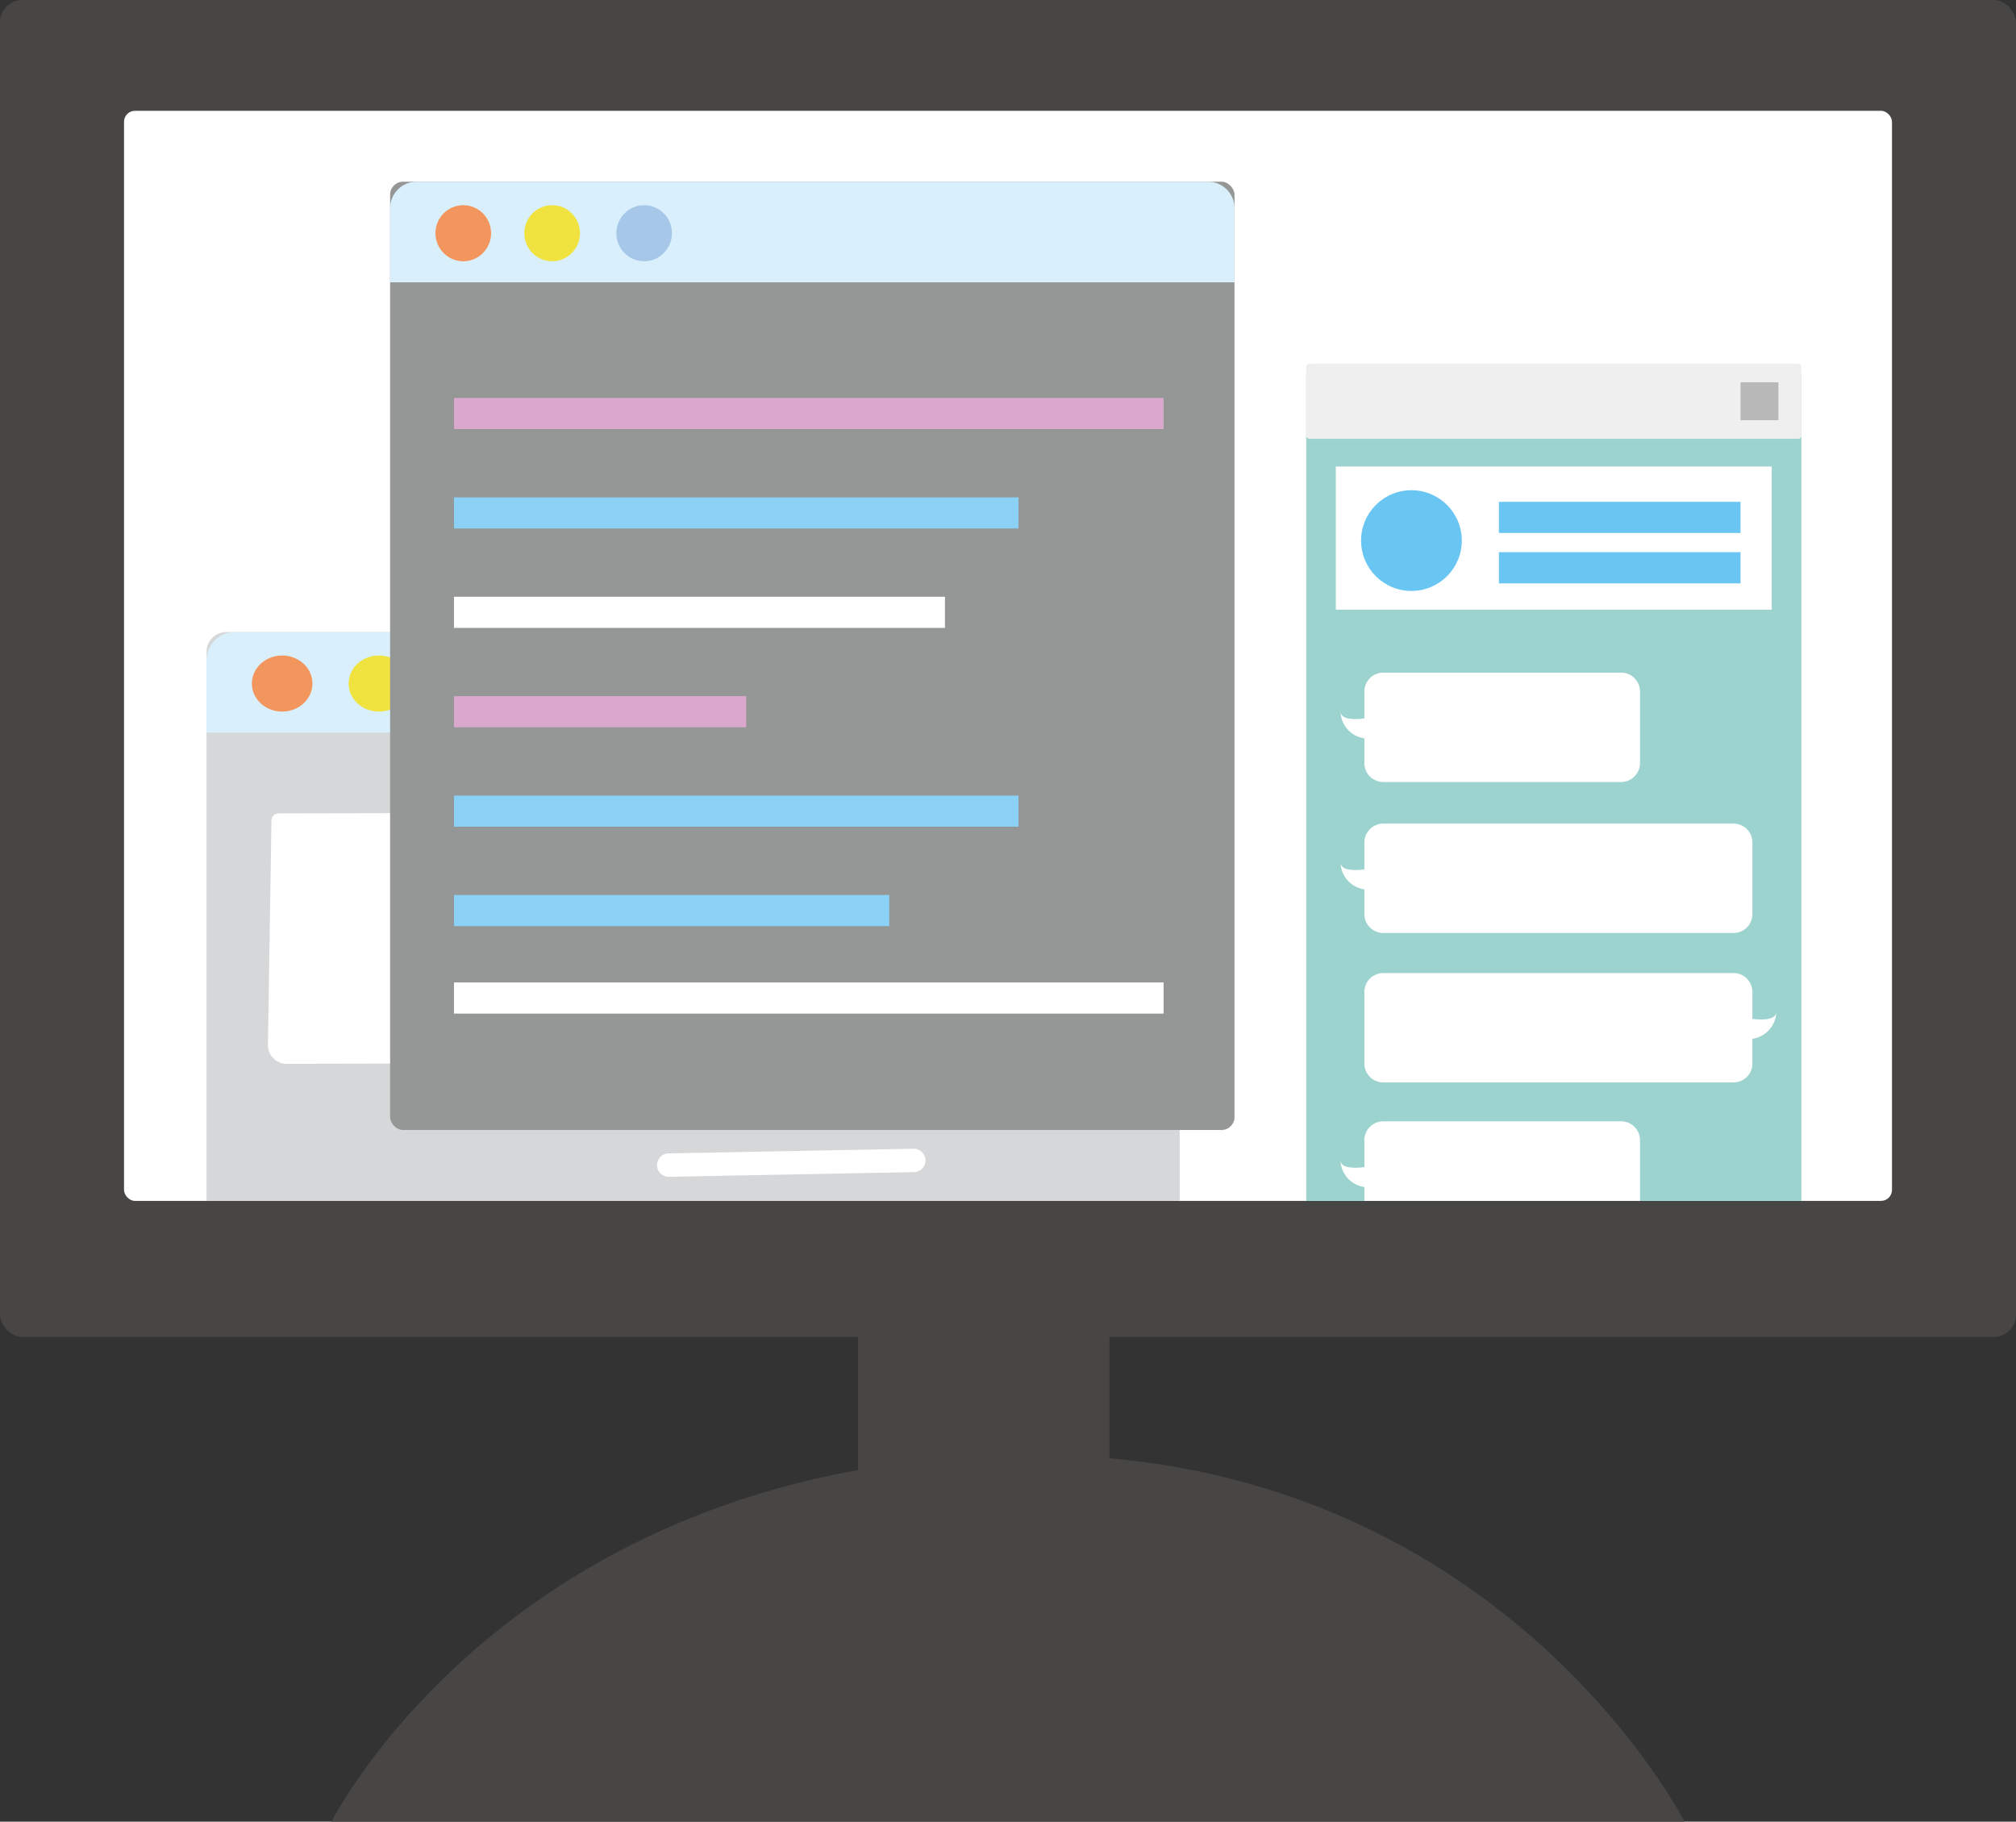
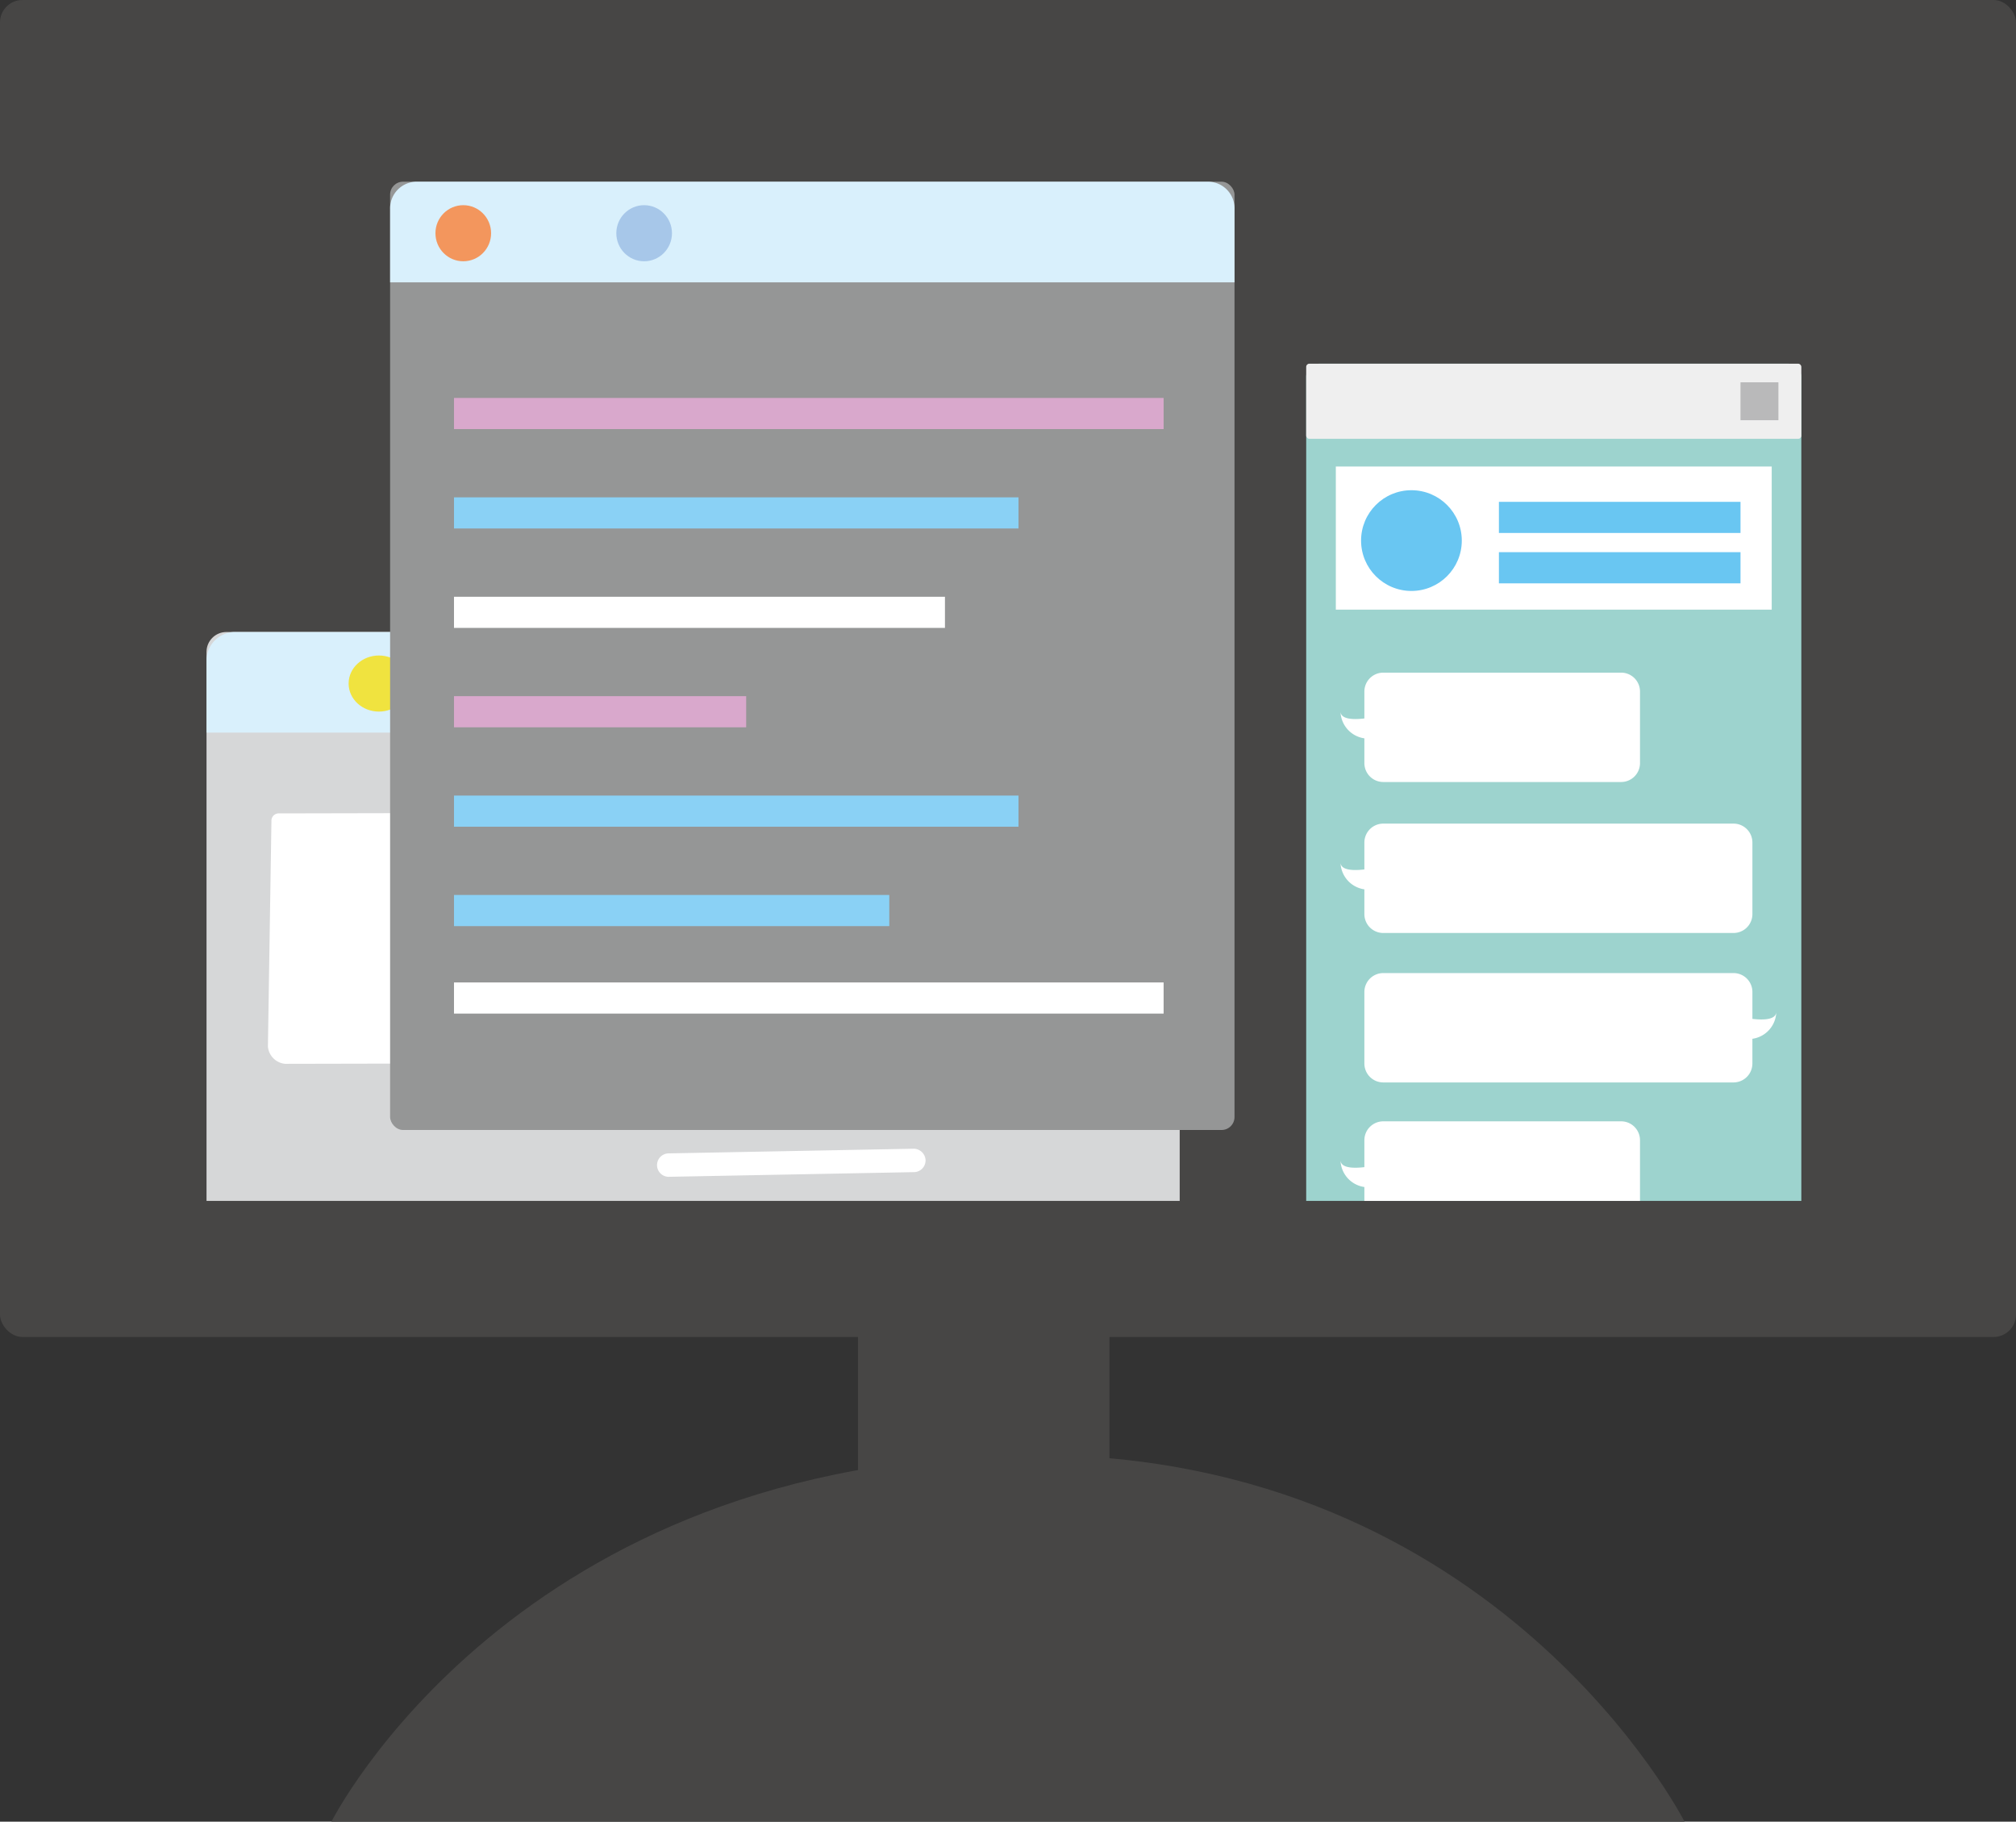
<svg xmlns="http://www.w3.org/2000/svg" id="グループ_3356" data-name="グループ 3356" width="166.574" height="150.489" viewBox="0 0 166.574 150.489">
  <rect x="0" y="0" width="166.574" height="150.489" fill="#333333" stroke="none" />
  <defs>
    <clipPath id="clip-path">
      <rect id="長方形_1442" data-name="長方形 1442" width="146.082" height="90.052" rx="0.906" fill="none" />
    </clipPath>
  </defs>
  <g id="グループ_3301" data-name="グループ 3301">
    <g id="グループ_3300" data-name="グループ 3300">
      <g id="グループ_3296" data-name="グループ 3296">
        <rect id="長方形_1432" data-name="長方形 1432" width="166.574" height="110.449" rx="1.853" fill="#474645" />
      </g>
      <g id="グループ_3297" data-name="グループ 3297" transform="translate(10.246 9.154)">
-         <rect id="長方形_1433" data-name="長方形 1433" width="146.082" height="90.052" rx="0.906" fill="#fff" />
-       </g>
+         </g>
      <g id="グループ_3298" data-name="グループ 3298" transform="translate(70.889 104.287)">
        <rect id="長方形_1434" data-name="長方形 1434" width="20.78" height="27.608" fill="#474645" />
      </g>
      <g id="グループ_3299" data-name="グループ 3299" transform="translate(27.386 120.189)">
        <path id="パス_3661" data-name="パス 3661" d="M408.15-86.393h111.8s-15.385-30.3-53.762-30.3C423.329-116.694,408.15-86.393,408.15-86.393Z" transform="translate(-408.15 116.694)" fill="#474645" />
      </g>
    </g>
  </g>
  <g id="グループ_3342" data-name="グループ 3342" transform="translate(10.246 9.154)">
    <g id="グループ_3341" data-name="グループ 3341" clip-path="url(#clip-path)">
      <g id="グループ_3313" data-name="グループ 3313" transform="translate(6.818 43.057)">
        <g id="グループ_3302" data-name="グループ 3302">
          <rect id="長方形_1435" data-name="長方形 1435" width="80.41" height="53.305" rx="1.641" fill="#d6d7d8" />
        </g>
        <g id="グループ_3303" data-name="グループ 3303" transform="translate(0.001 0.001)">
          <path id="パス_3662" data-name="パス 3662" d="M404.139-134.8v-6.049a2.359,2.359,0,0,1,2.444-2.264H482.1a2.361,2.361,0,0,1,2.447,2.264v6.049Z" transform="translate(-404.139 143.112)" fill="#d9f0fc" />
        </g>
        <g id="グループ_3304" data-name="グループ 3304" transform="translate(5.073 14.933)">
          <path id="パス_3663" data-name="パス 3663" d="M433.691-116.624l-26.161.054A1.57,1.57,0,0,1,406.11-118l.291-18.627a.6.6,0,0,1,.643-.63l26.163-.054a1.572,1.572,0,0,1,1.42,1.428l-.291,18.627A.606.606,0,0,1,433.691-116.624Z" transform="translate(-406.11 137.309)" fill="#fff" />
        </g>
        <g id="グループ_3305" data-name="グループ 3305" transform="translate(37.653 15.007)">
          <path id="パス_3664" data-name="パス 3664" d="M419.74-134.694a.964.964,0,0,1-.968-.949.968.968,0,0,1,.949-.985l34.06-.651a.925.925,0,0,1,.985.949.968.968,0,0,1-.949.985l-34.063.651Z" transform="translate(-418.772 137.28)" fill="#fff" />
        </g>
        <g id="グループ_3306" data-name="グループ 3306" transform="translate(37.545 21.859)">
-           <path id="パス_3665" data-name="パス 3665" d="M419.7-132.031a.964.964,0,0,1-.967-.947.969.969,0,0,1,.949-.988l34.06-.651a1.063,1.063,0,0,1,.986.949.968.968,0,0,1-.949.985l-34.063.651Z" transform="translate(-418.73 134.617)" fill="#fff" />
-         </g>
+           </g>
        <g id="グループ_3307" data-name="グループ 3307" transform="translate(37.437 28.71)">
          <path id="パス_3666" data-name="パス 3666" d="M419.656-129.367a.966.966,0,0,1-.967-.949.967.967,0,0,1,.95-.986l34.063-.651a.924.924,0,0,1,.985.949.967.967,0,0,1-.949.986l-34.065.651Z" transform="translate(-418.688 131.954)" fill="#fff" />
        </g>
        <g id="グループ_3308" data-name="グループ 3308" transform="translate(37.332 35.829)">
          <path id="パス_3667" data-name="パス 3667" d="M419.615-126.867a.966.966,0,0,1-.967-.949.966.966,0,0,1,.949-.985l20.253-.386a1.039,1.039,0,0,1,.986.949.969.969,0,0,1-.952.985l-20.253.386Z" transform="translate(-418.647 129.188)" fill="#fff" />
        </g>
        <g id="グループ_3309" data-name="グループ 3309" transform="translate(37.224 42.681)">
          <path id="パス_3668" data-name="パス 3668" d="M419.573-124.2a.966.966,0,0,1-.967-.949.966.966,0,0,1,.949-.986l20.253-.386a.991.991,0,0,1,.985.949.969.969,0,0,1-.952.985l-20.253.386Z" transform="translate(-418.605 126.525)" fill="#fff" />
        </g>
        <g id="グループ_3310" data-name="グループ 3310" transform="translate(3.746 1.94)">
-           <ellipse id="楕円形_525" data-name="楕円形 525" cx="2.503" cy="2.317" rx="2.503" ry="2.317" fill="#f3965d" />
-         </g>
+           </g>
        <g id="グループ_3311" data-name="グループ 3311" transform="translate(11.741 1.94)">
          <ellipse id="楕円形_526" data-name="楕円形 526" cx="2.503" cy="2.317" rx="2.503" ry="2.317" fill="#f0e33f" />
        </g>
        <g id="グループ_3312" data-name="グループ 3312" transform="translate(20.017 1.94)">
          <ellipse id="楕円形_527" data-name="楕円形 527" cx="2.503" cy="2.317" rx="2.503" ry="2.317" fill="#a7c7e9" />
        </g>
      </g>
      <g id="グループ_3340" data-name="グループ 3340" transform="translate(97.68 20.892)">
        <g id="グループ_3315" data-name="グループ 3315">
          <g id="グループ_3314" data-name="グループ 3314">
            <rect id="長方形_1436" data-name="長方形 1436" width="40.912" height="78.339" rx="1.069" fill="#9dd3ce" />
          </g>
        </g>
        <g id="グループ_3317" data-name="グループ 3317">
          <g id="グループ_3316" data-name="グループ 3316">
            <rect id="長方形_1437" data-name="長方形 1437" width="40.912" height="6.204" rx="0.255" fill="#efefef" />
          </g>
        </g>
        <g id="グループ_3319" data-name="グループ 3319" transform="translate(35.884 1.535)">
          <g id="グループ_3318" data-name="グループ 3318">
            <rect id="長方形_1438" data-name="長方形 1438" width="3.133" height="3.133" fill="#b9b9ba" />
          </g>
        </g>
        <g id="グループ_3321" data-name="グループ 3321" transform="translate(2.448 8.494)">
          <g id="グループ_3320" data-name="グループ 3320">
            <rect id="長方形_1439" data-name="長方形 1439" width="36.016" height="11.825" fill="#fff" />
          </g>
        </g>
        <g id="グループ_3323" data-name="グループ 3323" transform="translate(4.534 10.451)">
          <g id="グループ_3322" data-name="グループ 3322">
            <circle id="楕円形_528" data-name="楕円形 528" cx="4.161" cy="4.161" r="4.161" fill="#69c6f2" />
          </g>
        </g>
        <g id="グループ_3325" data-name="グループ 3325" transform="translate(15.923 11.409)">
          <g id="グループ_3324" data-name="グループ 3324">
            <rect id="長方形_1440" data-name="長方形 1440" width="19.962" height="2.573" fill="#69c6f2" />
          </g>
        </g>
        <g id="グループ_3327" data-name="グループ 3327" transform="translate(15.923 15.57)">
          <g id="グループ_3326" data-name="グループ 3326">
            <rect id="長方形_1441" data-name="長方形 1441" width="19.962" height="2.573" fill="#69c6f2" />
          </g>
        </g>
        <g id="グループ_3330" data-name="グループ 3330" transform="translate(2.836 25.521)">
          <g id="グループ_3329" data-name="グループ 3329">
            <g id="グループ_3328" data-name="グループ 3328">
              <path id="パス_3669" data-name="パス 3669" d="M463.739-141.808H444.086a1.562,1.562,0,0,0-1.562,1.559v2.226c-.854.1-1.907.1-1.971-.54a2.293,2.293,0,0,0,1.971,2.182v2.046a1.563,1.563,0,0,0,1.562,1.562h19.653a1.561,1.561,0,0,0,1.559-1.562v-5.913A1.56,1.56,0,0,0,463.739-141.808Z" transform="translate(-440.553 141.808)" fill="#fff" />
            </g>
          </g>
        </g>
        <g id="グループ_3333" data-name="グループ 3333" transform="translate(2.836 62.582)">
          <g id="グループ_3332" data-name="グループ 3332">
            <g id="グループ_3331" data-name="グループ 3331">
              <path id="パス_3670" data-name="パス 3670" d="M463.739-127.4H444.086a1.562,1.562,0,0,0-1.562,1.559v2.226c-.854.1-1.907.1-1.971-.54a2.293,2.293,0,0,0,1.971,2.182v2.046a1.563,1.563,0,0,0,1.562,1.562h19.653a1.561,1.561,0,0,0,1.559-1.562v-5.913A1.56,1.56,0,0,0,463.739-127.4Z" transform="translate(-440.553 127.405)" fill="#fff" />
            </g>
          </g>
        </g>
        <g id="グループ_3336" data-name="グループ 3336" transform="translate(2.836 37.993)">
          <g id="グループ_3335" data-name="グループ 3335">
            <g id="グループ_3334" data-name="グループ 3334">
              <path id="パス_3671" data-name="パス 3671" d="M473.026-136.961h-28.94a1.563,1.563,0,0,0-1.562,1.562v2.223c-.854.1-1.907.1-1.971-.54a2.3,2.3,0,0,0,1.971,2.185v2.046a1.56,1.56,0,0,0,1.562,1.559h28.94a1.558,1.558,0,0,0,1.559-1.559V-135.4A1.56,1.56,0,0,0,473.026-136.961Z" transform="translate(-440.553 136.961)" fill="#fff" />
            </g>
          </g>
        </g>
        <g id="グループ_3339" data-name="グループ 3339" transform="translate(4.807 50.339)">
          <g id="グループ_3338" data-name="グループ 3338">
            <g id="グループ_3337" data-name="グループ 3337">
              <path id="パス_3672" data-name="パス 3672" d="M475.351-128.918c-.064.636-1.117.641-1.971.54V-130.6a1.56,1.56,0,0,0-1.559-1.562H442.878a1.562,1.562,0,0,0-1.559,1.562v5.913a1.562,1.562,0,0,0,1.559,1.559H471.82a1.56,1.56,0,0,0,1.559-1.559v-2.046A2.294,2.294,0,0,0,475.351-128.918Z" transform="translate(-441.319 132.163)" fill="#fff" />
            </g>
          </g>
        </g>
      </g>
    </g>
  </g>
  <g id="グループ_3348" data-name="グループ 3348" transform="translate(32.233 15.01)">
    <g id="グループ_3343" data-name="グループ 3343" transform="translate(0 0)">
      <rect id="長方形_1443" data-name="長方形 1443" width="69.77" height="78.339" rx="1.069" fill="#959696" />
    </g>
    <g id="グループ_3344" data-name="グループ 3344" transform="translate(0.001)">
      <path id="パス_3673" data-name="パス 3673" d="M410.034-149.254v-6.052a2.2,2.2,0,0,1,2.123-2.264h65.524a2.2,2.2,0,0,1,2.123,2.264v6.052Z" transform="translate(-410.034 157.57)" fill="#d9f0fc" />
    </g>
    <g id="グループ_3345" data-name="グループ 3345" transform="translate(3.746 1.94)">
      <ellipse id="楕円形_529" data-name="楕円形 529" cx="2.299" cy="2.317" rx="2.299" ry="2.317" fill="#f3965d" />
    </g>
    <g id="グループ_3346" data-name="グループ 3346" transform="translate(11.09 1.94)">
-       <ellipse id="楕円形_530" data-name="楕円形 530" cx="2.299" cy="2.317" rx="2.299" ry="2.317" fill="#f0e33f" />
-     </g>
+       </g>
    <g id="グループ_3347" data-name="グループ 3347" transform="translate(18.691 1.94)">
      <ellipse id="楕円形_531" data-name="楕円形 531" cx="2.299" cy="2.317" rx="2.299" ry="2.317" fill="#a7c7e9" />
    </g>
  </g>
  <g id="グループ_3349" data-name="グループ 3349" transform="translate(37.511 32.874)">
    <rect id="長方形_1444" data-name="長方形 1444" width="58.634" height="2.573" fill="#d9a8cc" />
  </g>
  <g id="グループ_3350" data-name="グループ 3350" transform="translate(37.511 81.16)">
    <rect id="長方形_1445" data-name="長方形 1445" width="58.634" height="2.573" fill="#fff" />
  </g>
  <g id="グループ_3351" data-name="グループ 3351" transform="translate(37.511 41.086)">
    <rect id="長方形_1446" data-name="長方形 1446" width="46.645" height="2.573" fill="#8ad1f5" />
  </g>
  <g id="グループ_3352" data-name="グループ 3352" transform="translate(37.511 49.298)">
    <rect id="長方形_1447" data-name="長方形 1447" width="40.567" height="2.573" fill="#fff" />
  </g>
  <g id="グループ_3353" data-name="グループ 3353" transform="translate(37.511 57.51)">
    <rect id="長方形_1448" data-name="長方形 1448" width="24.143" height="2.573" fill="#d9a8cc" />
  </g>
  <g id="グループ_3354" data-name="グループ 3354" transform="translate(37.511 65.722)">
    <rect id="長方形_1449" data-name="長方形 1449" width="46.645" height="2.573" fill="#8ad1f5" />
  </g>
  <g id="グループ_3355" data-name="グループ 3355" transform="translate(37.511 73.934)">
    <rect id="長方形_1450" data-name="長方形 1450" width="35.968" height="2.573" fill="#8ad1f5" />
  </g>
</svg>